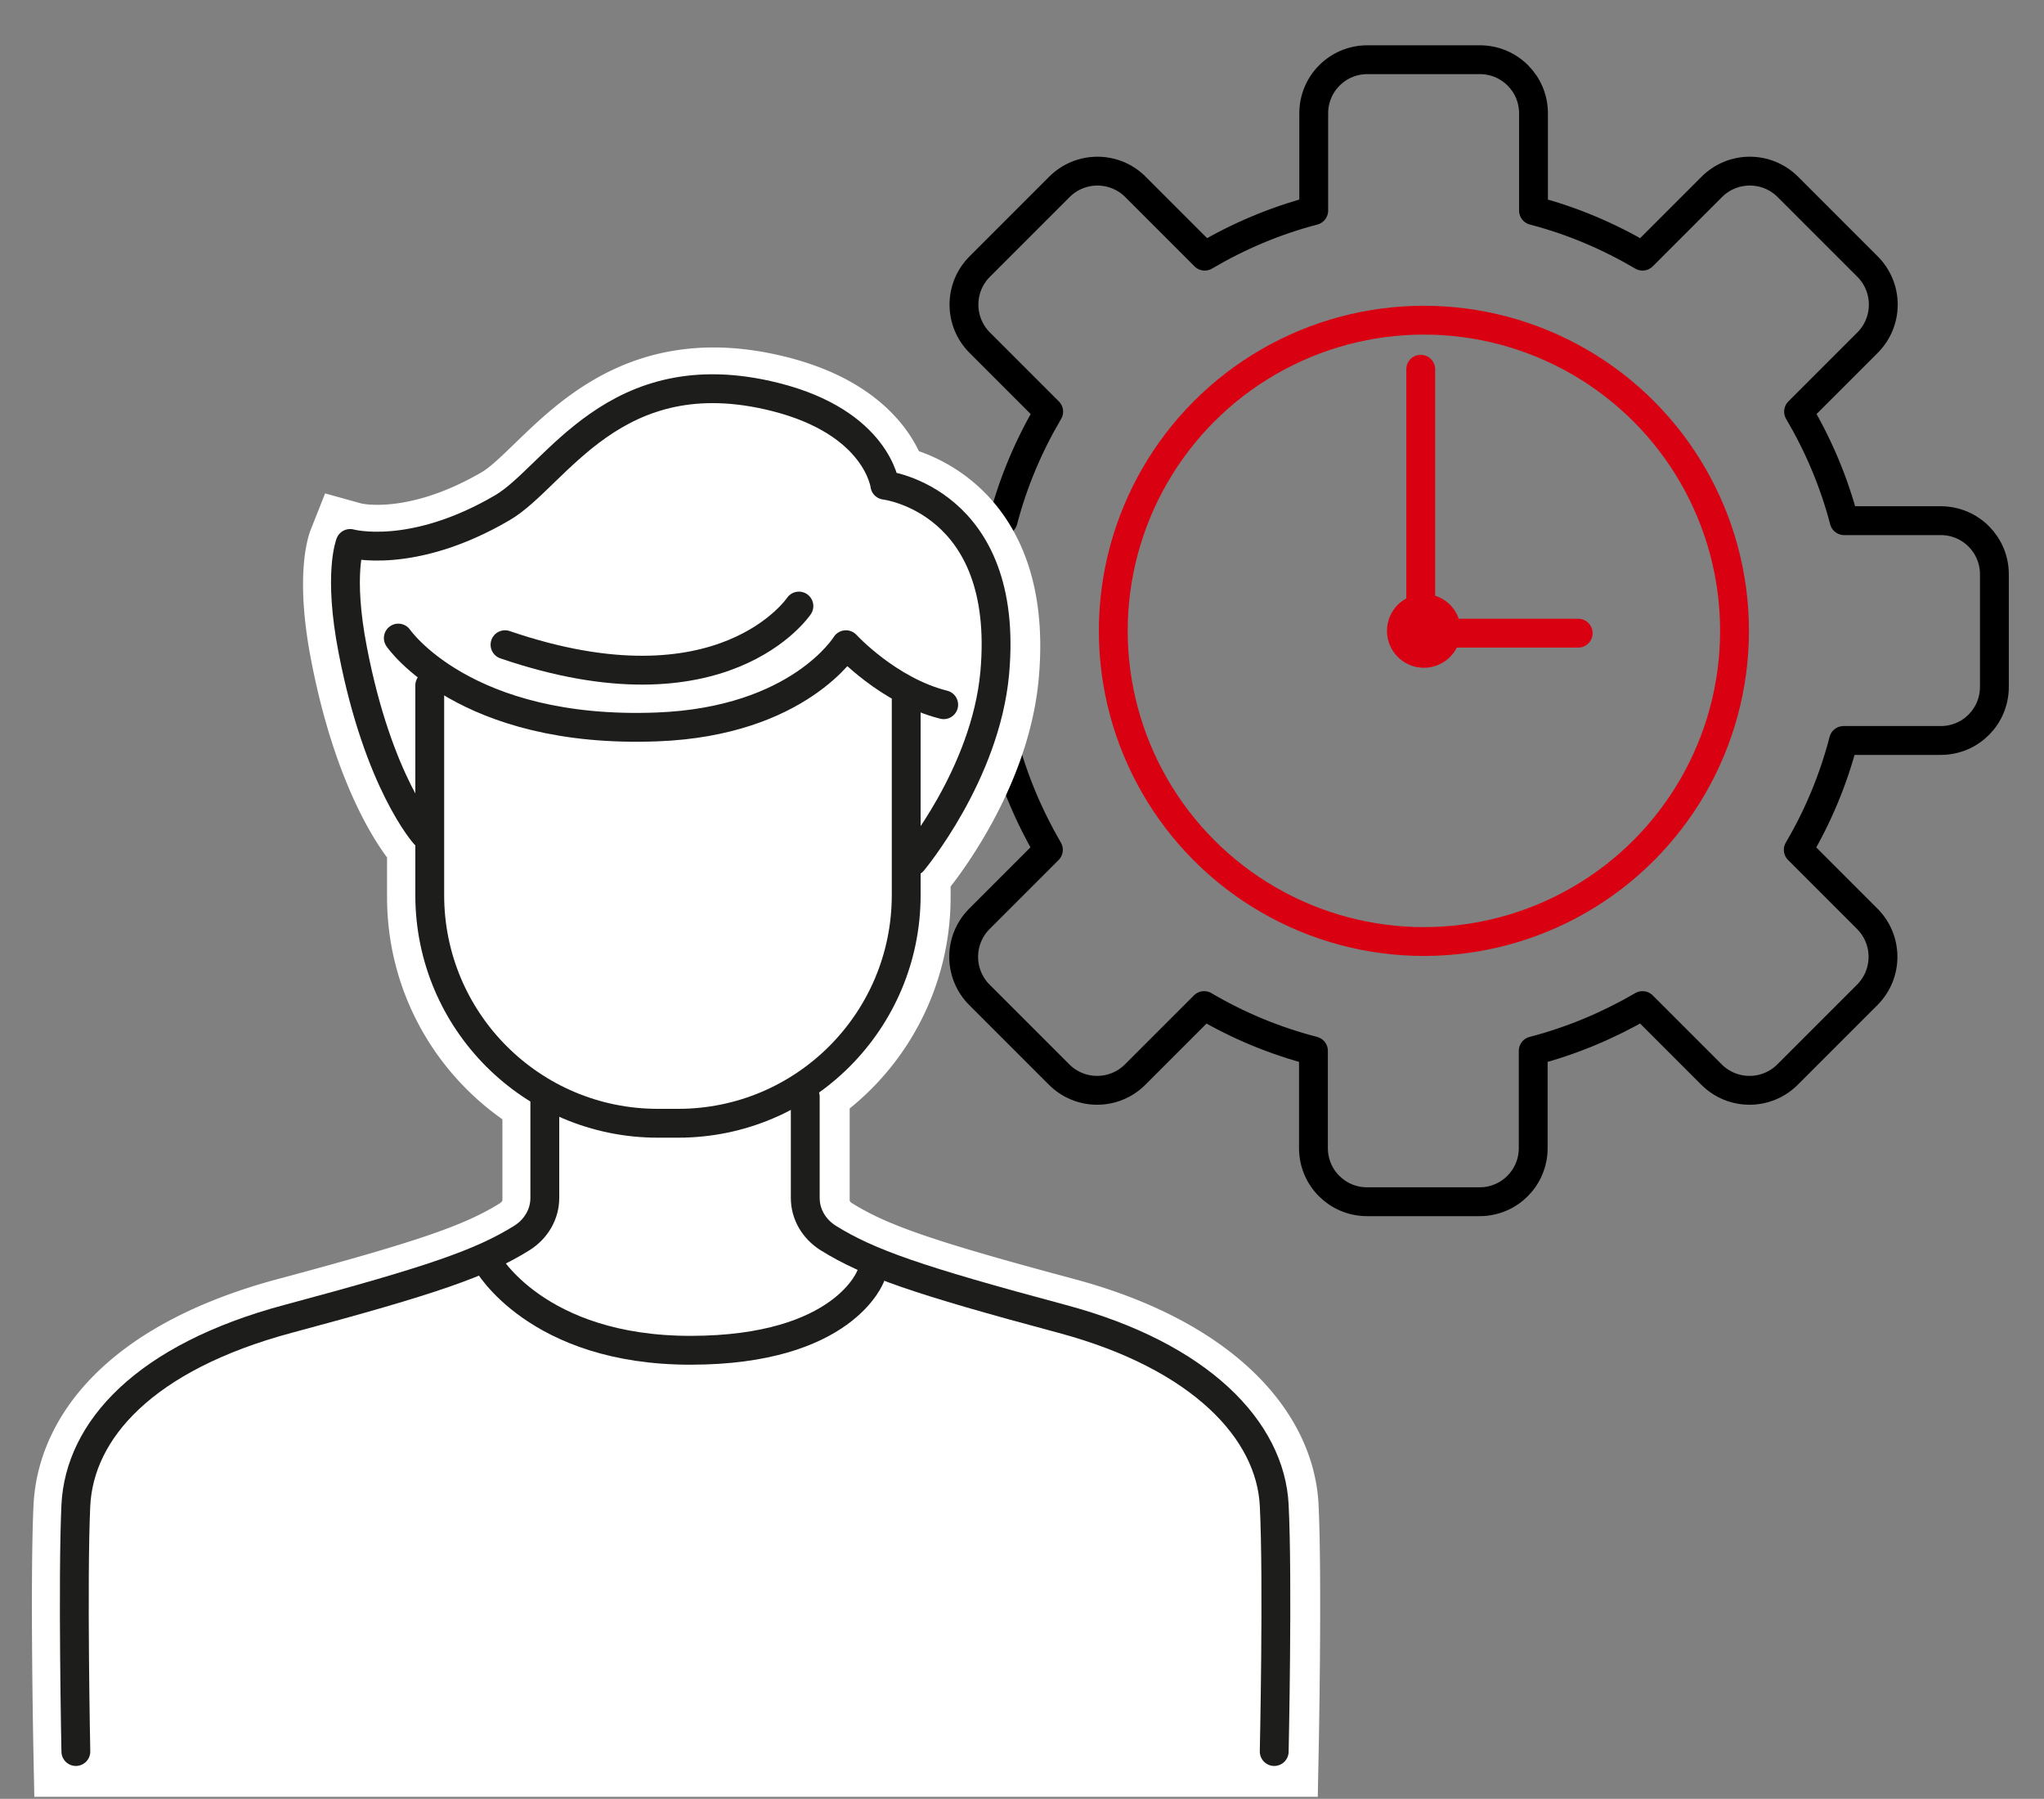
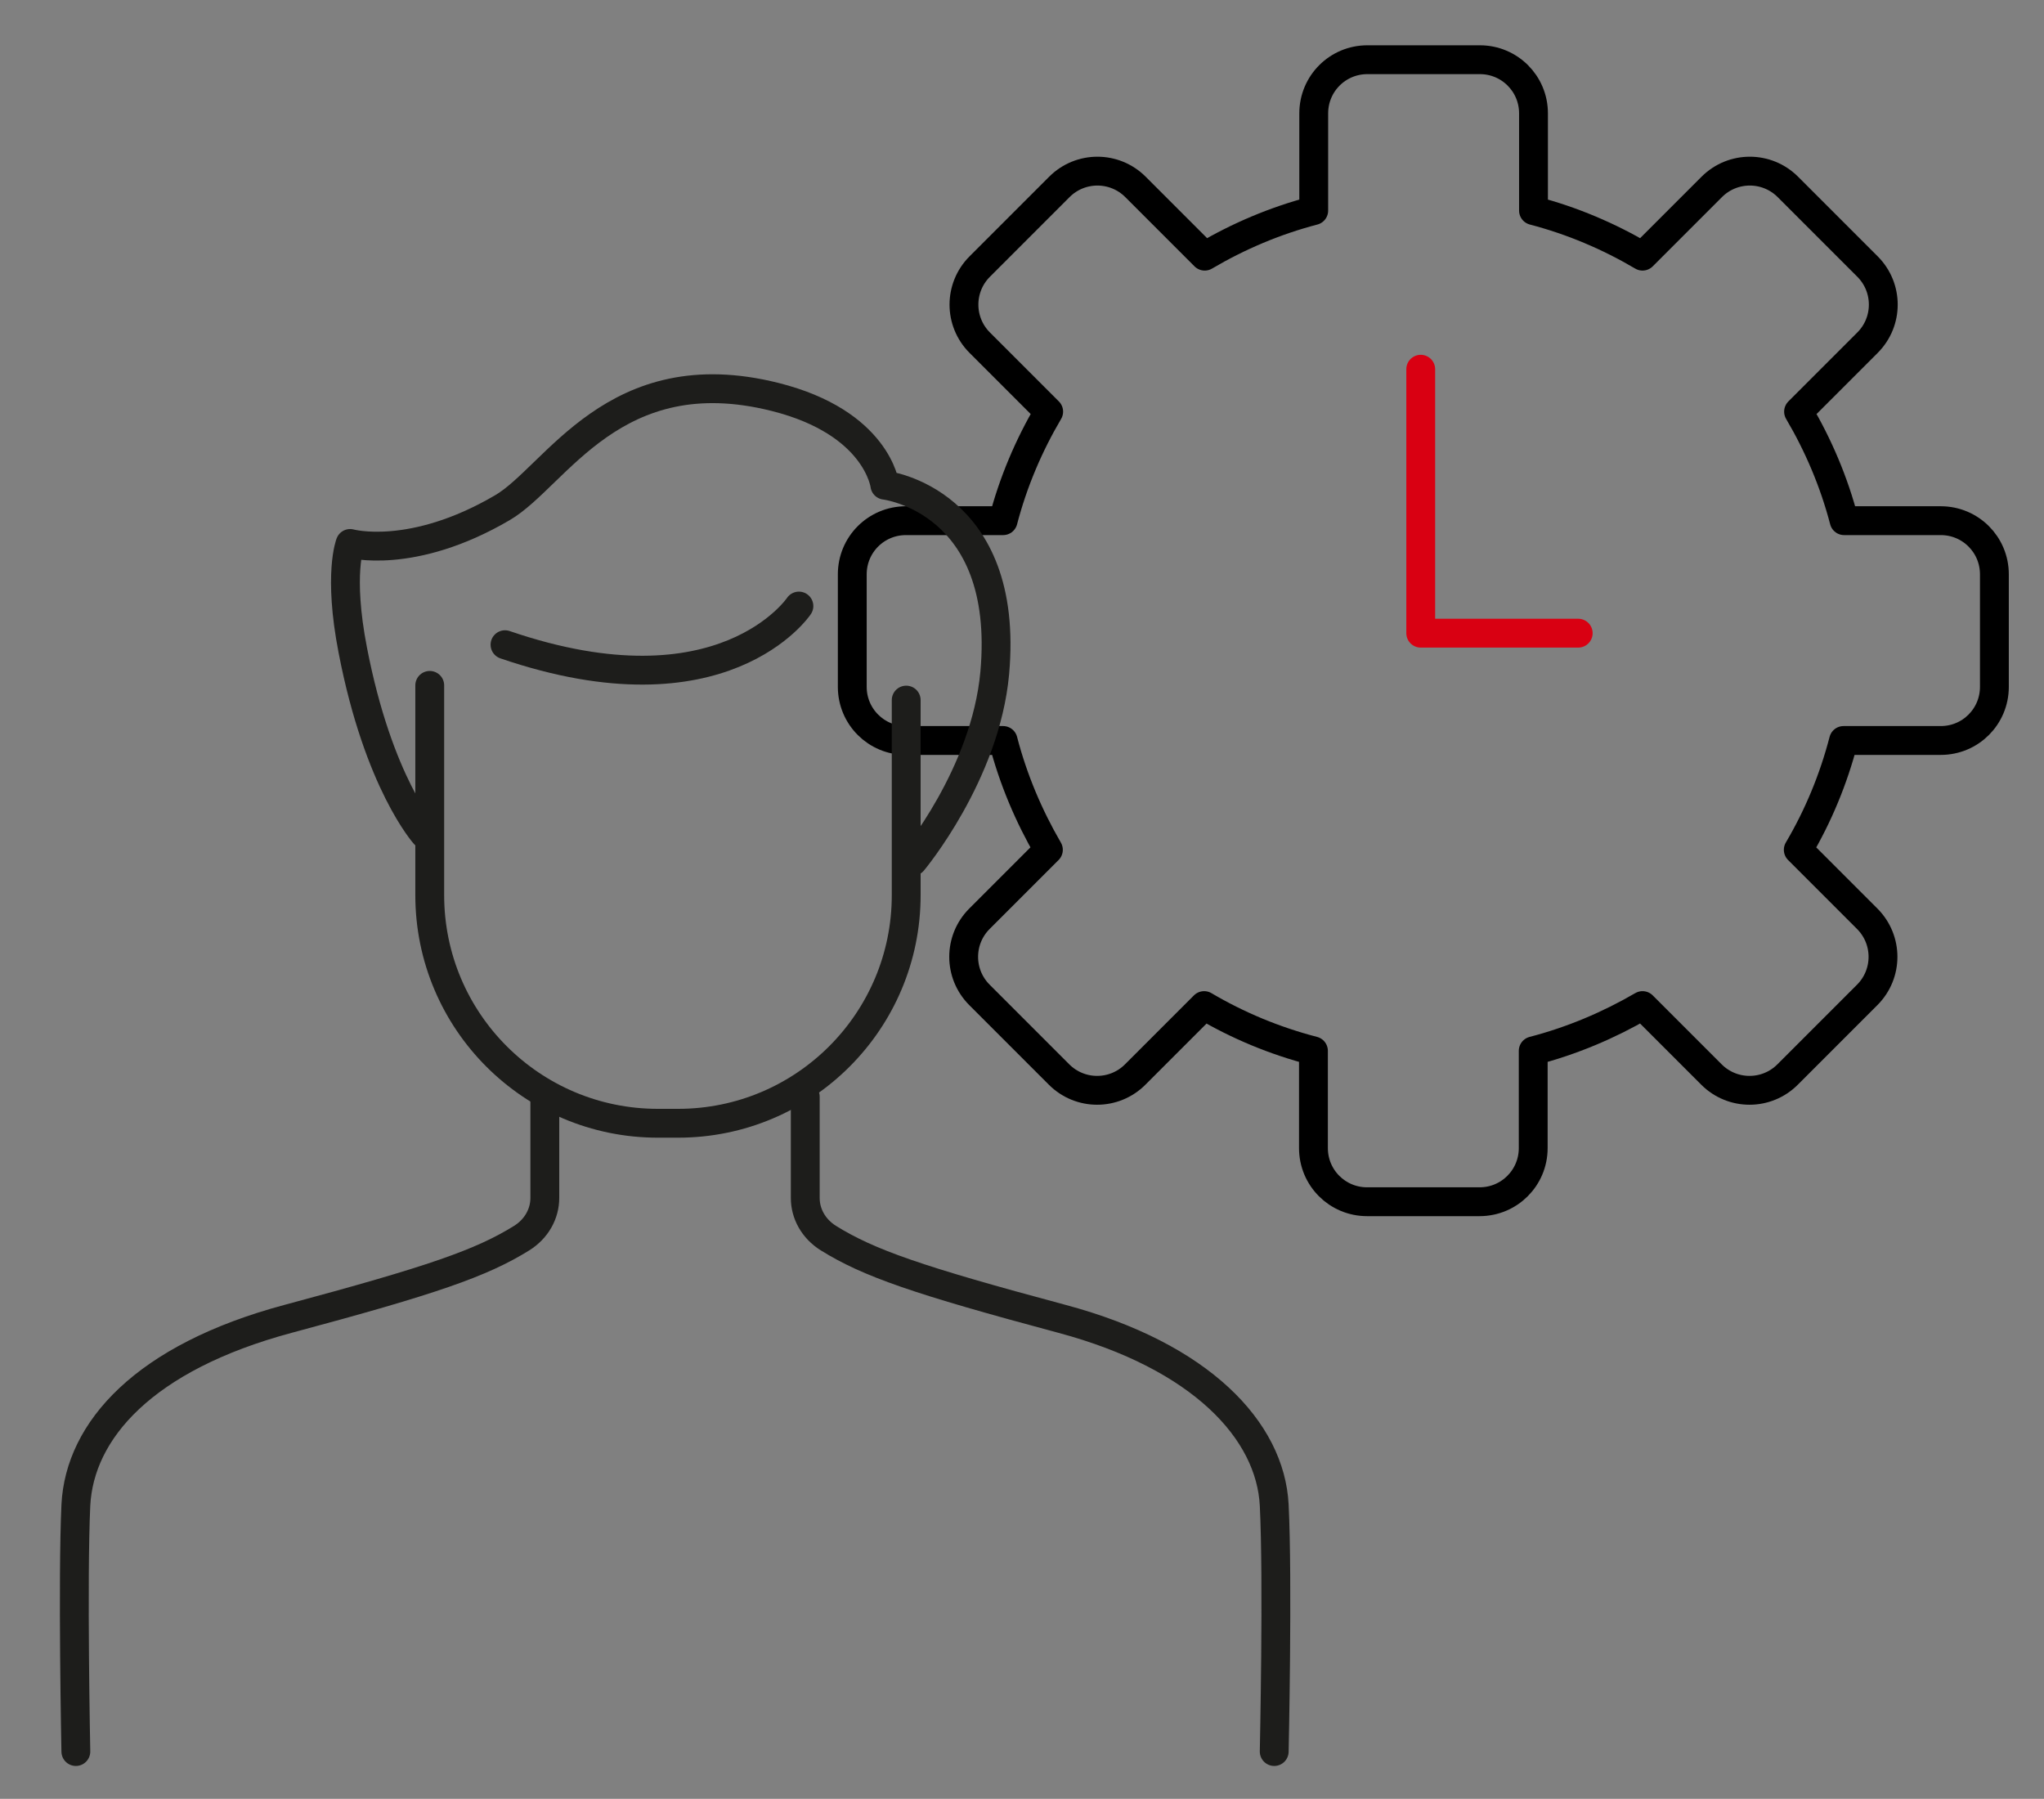
<svg xmlns="http://www.w3.org/2000/svg" id="Vrstva_1" data-name="Vrstva 1" viewBox="0 0 70.87 62.36">
  <rect x="0" y="0" width="70.87" height="62.36" fill="#808080" stroke="none" />
  <defs>
    <style>.cls-2,.cls-3,.cls-5{fill:none;stroke-linecap:round}.cls-2{stroke-miterlimit:10}.cls-3,.cls-5{stroke-linejoin:round}.cls-2,.cls-3{stroke:#1d1d1b}.cls-5{stroke:#d90012}</style>
  </defs>
  <path d="M67.31 18.05h-3.37c-.35-1.34-.89-2.61-1.58-3.78l2.39-2.39c.73-.73.73-1.91 0-2.64l-2.76-2.76c-.73-.73-1.91-.73-2.64 0l-2.4 2.4c-1.17-.69-2.44-1.23-3.78-1.58V3.93c0-1.03-.83-1.86-1.86-1.86h-3.9c-1.03 0-1.86.83-1.86 1.86V7.3c-1.34.35-2.61.89-3.78 1.58l-2.4-2.4c-.73-.73-1.91-.73-2.64 0l-2.76 2.76c-.73.73-.73 1.91 0 2.64l2.39 2.39c-.69 1.17-1.23 2.44-1.58 3.78h-3.37c-1.03 0-1.86.83-1.86 1.86v3.9c0 1.03.83 1.86 1.86 1.86h3.37c.35 1.35.89 2.62 1.57 3.79l-2.39 2.39c-.73.73-.73 1.91 0 2.64l2.76 2.76c.73.73 1.91.73 2.64 0l2.39-2.39c1.17.69 2.44 1.22 3.79 1.57v3.37c0 1.03.83 1.86 1.86 1.86h3.9c1.03 0 1.86-.83 1.86-1.86v-3.37c1.35-.35 2.62-.89 3.79-1.57l2.39 2.39c.73.73 1.91.73 2.64 0l2.76-2.76c.73-.73.73-1.91 0-2.64l-2.39-2.39c.69-1.17 1.22-2.44 1.57-3.79h3.37c1.03 0 1.86-.83 1.86-1.86v-3.9c0-1.03-.83-1.86-1.86-1.86z" style="stroke:#000;stroke-linejoin:round;fill:none;stroke-linecap:round" />
-   <circle class="cls-5" cx="49.37" cy="21.87" r="10.77" />
  <polyline class="cls-5" points="49.26 12.8 49.26 21.95 54.72 21.95" />
-   <circle class="cls-5" cx="49.37" cy="21.87" r=".78" />
-   <path d="M44.22 60.79s.12-5.95 0-8.54-2.54-5.17-7.36-6.46c-5-1.34-6.7-1.93-8.1-2.8-.51-.31-.8-.83-.8-1.39v-3.51l.06-.46a7.907 7.907 0 003.44-6.53v-1.17h.22s2.52-3 2.84-6.53c.55-6-3.81-6.51-3.81-6.51s-.26-2.17-3.81-3.06c-5.58-1.4-7.6 2.77-9.45 3.84-3.15 1.83-5.28 1.24-5.28 1.24s-.42 1.06.09 3.69c.89 4.62 2.5 6.4 2.5 6.4l.16.27v1.83c0 2.97 1.63 5.55 4.05 6.91l-.05.08v3.51c0 .55-.29 1.07-.8 1.39-1.4.87-3.1 1.46-8.1 2.8s-7.23 3.87-7.36 6.46c-.12 2.59 0 8.54 0 8.54H44.2z" style="stroke-miterlimit:10;fill:#fff;stroke:#fff;stroke-width:3px" />
  <path class="cls-2" d="M31.42 24.27v6.76c0 4.37-3.54 7.91-7.91 7.91h-.7c-4.37 0-7.91-3.54-7.91-7.91v-7.27" />
  <path class="cls-2" d="M18.89 38.02v3.51c0 .55-.29 1.07-.8 1.39-1.4.87-3.1 1.46-8.1 2.8s-7.23 3.87-7.36 6.46c-.12 2.59 0 8.54 0 8.54m25.29-22.7v3.51c0 .55.29 1.07.8 1.39 1.4.87 3.1 1.46 8.1 2.8 4.82 1.29 7.23 3.87 7.36 6.46s0 8.54 0 8.54" />
-   <path class="cls-2" d="M16.9 43.76s1.7 3.05 7.04 3.05 6.25-2.58 6.25-2.58" />
-   <path class="cls-3" d="M13.81 22.12s2.29 3.34 8.98 3.08c4.92-.19 6.54-2.85 6.54-2.85s1.47 1.6 3.39 2.08" />
  <path class="cls-3" d="M14.73 28.93s-1.61-1.78-2.5-6.4c-.51-2.63-.09-3.69-.09-3.69s2.14.6 5.28-1.24c1.85-1.08 3.87-5.24 9.45-3.84 3.55.89 3.81 3.06 3.81 3.06s4.35.51 3.81 6.51c-.32 3.52-2.84 6.53-2.84 6.53" />
  <path class="cls-2" d="M27.7 21.01s-2.62 3.93-10.19 1.34" />
</svg>